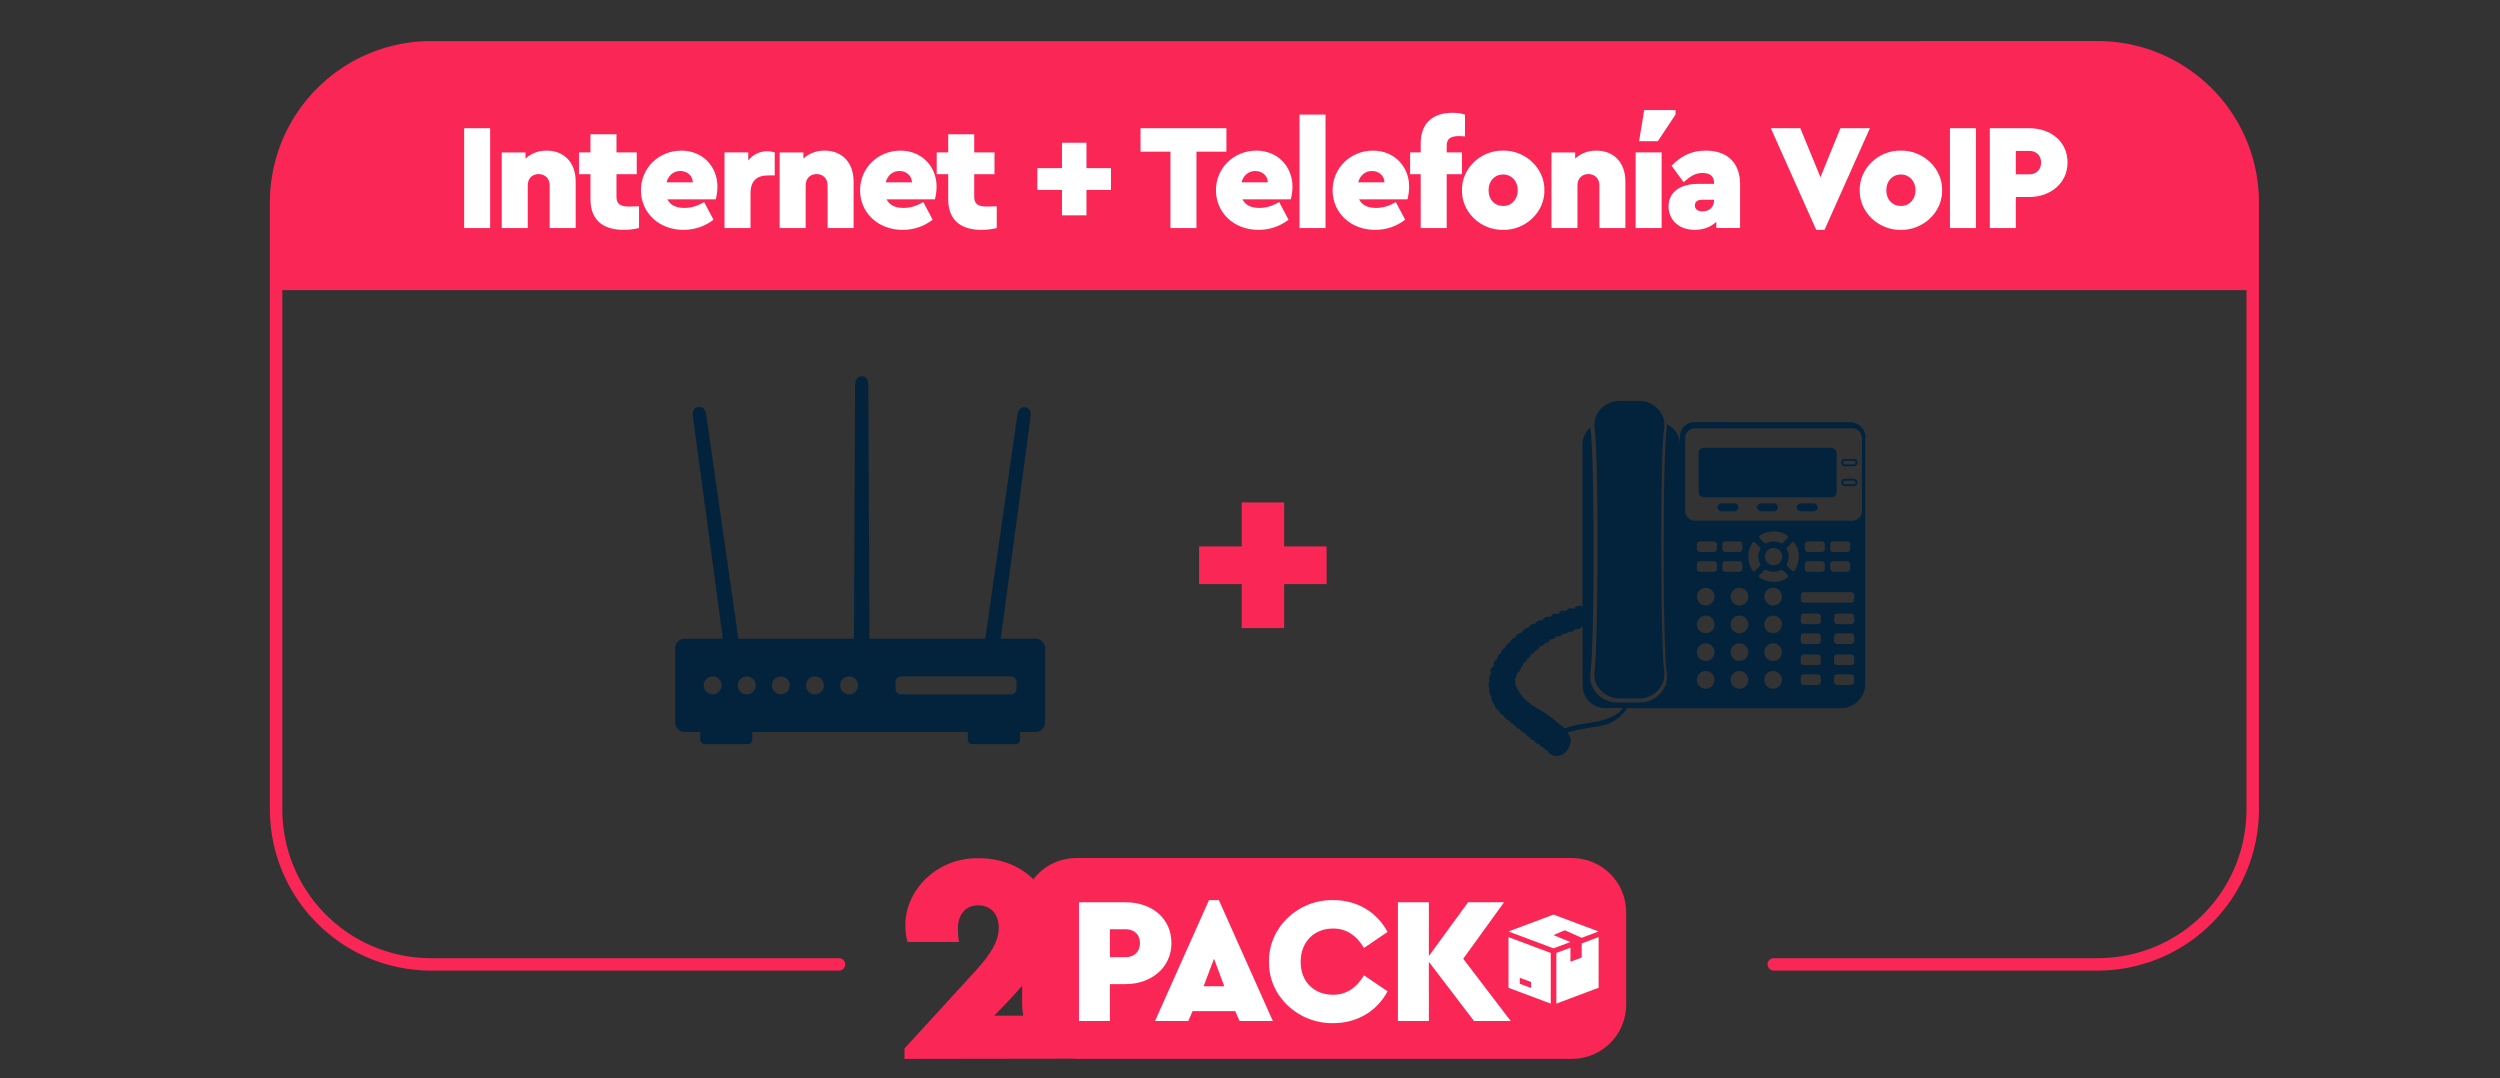
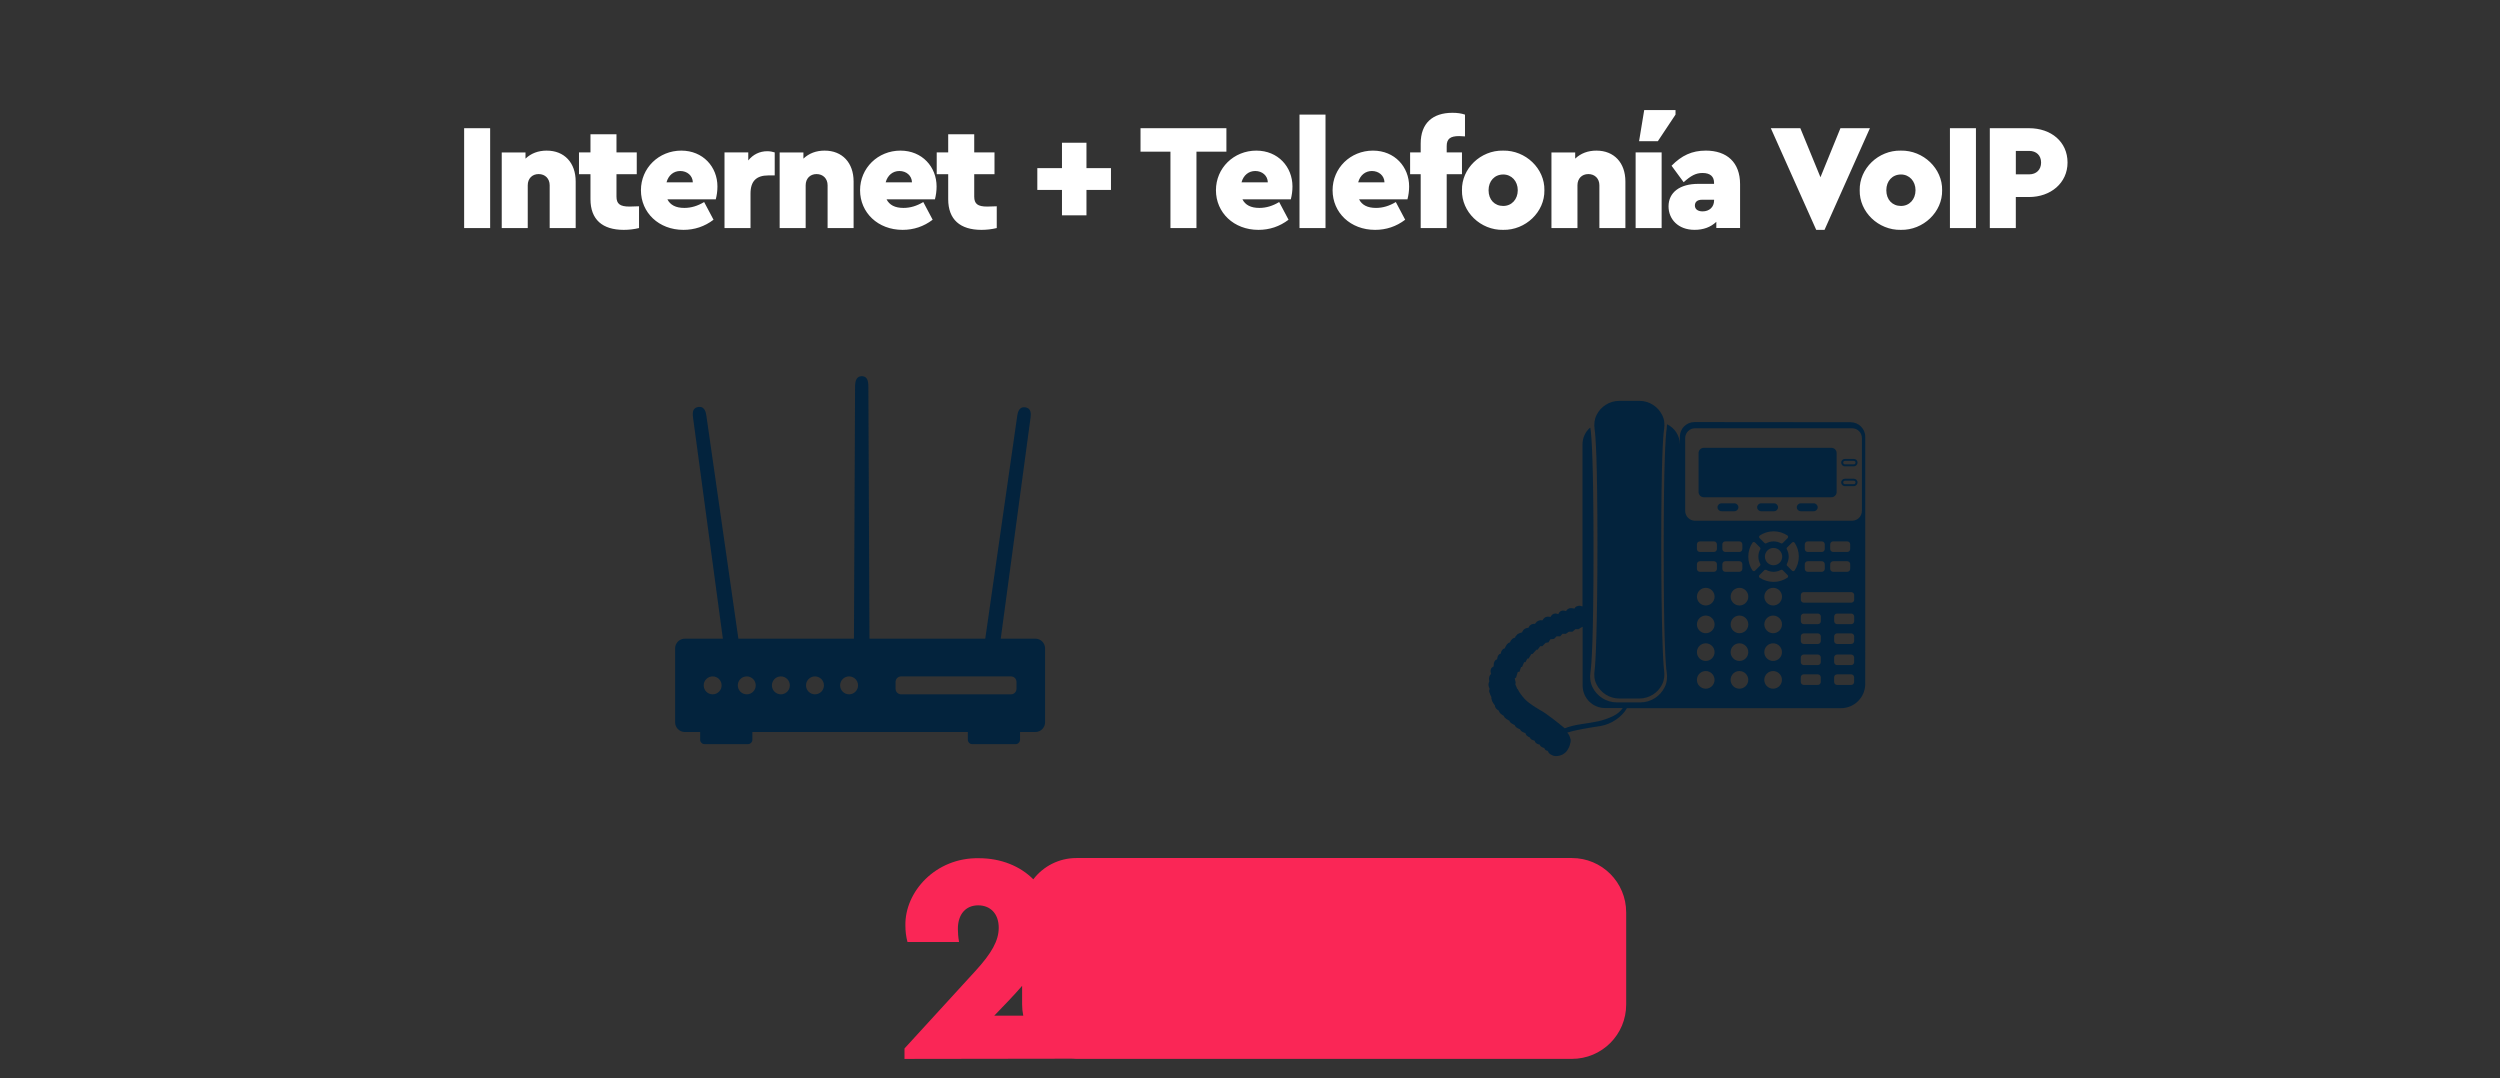
<svg xmlns="http://www.w3.org/2000/svg" xmlns:ns1="http://sodipodi.sourceforge.net/DTD/sodipodi-0.dtd" xmlns:ns2="http://www.inkscape.org/namespaces/inkscape" width="129.967mm" height="56.059mm" viewBox="0 0 129.967 56.059" id="svg13364" ns1:docname="pack1.svg" ns2:version="1.1 (c68e22c387, 2021-05-23)">
  <rect x="0" y="0" width="129.967" height="56.059" fill="#333333" stroke="none" />
  <defs id="defs13361">
    <clipPath id="clipPath13226">
-       <rect style="fill:none;fill-opacity:1;stroke:#fa2656;stroke-width:0.6;stroke-linecap:round;stroke-linejoin:round;stroke-miterlimit:4;stroke-dasharray:none;stroke-opacity:1" id="rect13224" width="63.505" height="29.465" x="-1392.729" y="313.615" ry="4.992" ns2:export-filename="C:\Users\Winner\Desktop\Index 4Net.png" ns2:export-xdpi="96.806587" ns2:export-ydpi="96.806587" />
-     </clipPath>
+       </clipPath>
  </defs>
  <g ns2:label="Capa 1" ns2:groupmode="layer" id="layer1" transform="translate(152.898,-123.831)">
-     <path id="rect19928" clip-path="none" style="fill:#fa2656;fill-opacity:1;stroke:none;stroke-width:0.752;stroke-linecap:round;stroke-linejoin:round;paint-order:stroke fill markers" d="m -130.465,125.965 c -4.649,0 -8.403,3.751 -8.403,8.401 v 31.523 c 0,4.649 3.753,8.401 8.403,8.401 h 21.187 a 0.324,0.324 0 0 0 0.322,-0.322 0.324,0.324 0 0 0 -0.322,-0.324 h -21.187 c -4.302,0 -7.756,-3.452 -7.756,-7.754 V 138.914 h 102.111 v 26.975 c 0,4.302 -3.452,7.754 -7.754,7.754 h -16.822 a 0.324,0.324 0 0 0 -0.322,0.324 0.324,0.324 0 0 0 0.322,0.322 h 16.822 c 4.649,0 8.402,-3.751 8.402,-8.401 v -31.523 c 0,-4.649 -3.753,-8.401 -8.402,-8.401 z" />
    <g id="g336744-0" transform="matrix(1.112,0,0,1.112,856.906,-921.695)" ns2:export-filename="C:\Users\Winner\Desktop\Index 4Net.png" ns2:export-xdpi="96.806587" ns2:export-ydpi="96.806587">
      <path id="rect336684-3" style="opacity:1;fill:#fa2656;fill-opacity:1;stroke:none;stroke-width:4.201;stroke-linecap:round;stroke-linejoin:round;stroke-miterlimit:4;stroke-dasharray:none;stroke-opacity:1" d="m -252.414,635.301 c -3.466,0 -6.534,1.636 -8.482,4.18 -2.566,-2.582 -6.34,-4.143 -10.658,-4.143 -8.552,-0.176 -14.586,6.619 -14.469,13.18 0,1.113 0.117,2.166 0.41,3.279 h 10.133 c -0.176,-0.996 -0.234,-1.815 -0.234,-2.576 0,-2.987 1.641,-4.627 3.984,-4.627 2.402,0 4.041,1.64 4.041,4.393 0,2.519 -1.347,4.978 -4.627,8.551 l -13.883,15.172 v 2.051 l 32.869,-0.047 c 0.302,0.025 0.607,0.041 0.916,0.041 h 97.299 c 5.916,0 10.678,-4.762 10.678,-10.678 v -18.096 c 0,-5.916 -4.762,-10.68 -10.678,-10.68 z m -10.68,25.104 v 3.672 c 0,0.751 0.078,1.483 0.225,2.189 h -5.699 l 2.754,-2.869 c 0.994,-1.046 1.9,-2.038 2.721,-2.992 z" transform="matrix(0.238,0,0,0.238,-797.696,829.133)" />
      <g aria-label="2" id="g336688-6" style="font-weight:bold;font-size:13.942px;line-height:1.9;font-family:Ubuntu;-inkscape-font-specification:'Ubuntu Bold';text-align:end;letter-spacing:-0.562px;text-anchor:end;fill:#fa2656;stroke-width:0.232" transform="translate(-0.212)" />
-       <path id="text336692-5" style="font-style:normal;font-variant:normal;font-weight:bold;font-stretch:normal;font-size:8.41px;line-height:1.9;font-family:Ubuntu;-inkscape-font-specification:'Ubuntu Bold';text-align:end;letter-spacing:-0.339px;text-anchor:end;fill:#ffffff;fill-opacity:1;stroke-width:0.589" d="m -226.387,643.568 -10.602,23.746 h 6.537 l 0.848,-1.943 h 8.375 l 0.848,1.943 h 6.537 l -10.6,-23.746 z m 24.404,0 c -6.926,-0.141 -12.721,5.406 -12.615,12.084 -0.141,6.749 5.725,12.192 12.58,12.086 4.7,0 8.587,-2.296 10.707,-6.254 l -4.629,-3.146 c -1.519,2.544 -3.534,3.816 -6.078,3.816 -1.873,0 -3.392,-0.6 -4.594,-1.766 -1.166,-1.201 -1.766,-2.758 -1.766,-4.701 0,-3.922 2.649,-6.535 6.359,-6.535 2.544,0 4.559,1.27 6.078,3.814 l 4.629,-3.145 c -2.12,-3.958 -6.008,-6.254 -10.672,-6.254 z m -49.941,0.424 v 23.322 h 6.078 v -7.244 h 3.074 c 5.088,0 9.012,-3.286 9.012,-8.057 0,-4.841 -3.817,-8.021 -9.012,-8.021 z m 62.65,0 v 23.322 h 6.078 V 655.688 l 8.869,11.627 h 7.209 l -9.328,-12.227 8.02,-11.096 h -7.066 l -7.703,10.566 v -10.566 z m 30.57,2.416 -8.85,3.318 8.85,3.318 3.312,-1.242 -3.312,-1.365 v -0.004 l 2.213,-0.939 v -0.006 l 3.312,1.484 3.324,-1.246 z m -87.143,2.885 h 3.109 c 1.696,0 2.793,1.06 2.793,2.721 0,1.661 -1.097,2.756 -2.793,2.756 h -3.109 z m 78.293,1.539 v 9.955 l 8.297,3.113 v -9.957 z m 17.699,0 -3.318,1.244 v 2.771 l -2.213,0.83 v -2.771 l -2.766,1.037 v 9.957 l 8.297,-3.113 z m -75.545,4.256 2.016,5.406 h -4.064 z m 60.059,3.727 2.213,0.83 v 1.18 l -2.213,-0.83 z" transform="matrix(0.238,0,0,0.238,-797.696,829.133)" />
      <g id="g336742-4" transform="matrix(0.008,0,0,0.008,-837.575,982.962)" style="fill:#ffffff;fill-opacity:1">
        <g id="g336698-6" style="fill:#ffffff;fill-opacity:1">
          <g id="g336696-3" style="fill:#ffffff;fill-opacity:1" />
        </g>
        <g id="g336704-0" style="fill:#ffffff;fill-opacity:1">
          <g id="g336702-3" style="fill:#ffffff;fill-opacity:1" />
        </g>
        <g id="g336710-4" style="fill:#ffffff;fill-opacity:1">
          <g id="g336708-5" style="fill:#ffffff;fill-opacity:1" />
        </g>
        <g id="g336712-1" style="fill:#ffffff;fill-opacity:1" />
        <g id="g336714-3" style="fill:#ffffff;fill-opacity:1" />
        <g id="g336716-4" style="fill:#ffffff;fill-opacity:1" />
        <g id="g336718-9" style="fill:#ffffff;fill-opacity:1" />
        <g id="g336720-9" style="fill:#ffffff;fill-opacity:1" />
        <g id="g336722-9" style="fill:#ffffff;fill-opacity:1" />
        <g id="g336724-6" style="fill:#ffffff;fill-opacity:1" />
        <g id="g336726-4" style="fill:#ffffff;fill-opacity:1" />
        <g id="g336728-9" style="fill:#ffffff;fill-opacity:1" />
        <g id="g336730-1" style="fill:#ffffff;fill-opacity:1" />
        <g id="g336732-8" style="fill:#ffffff;fill-opacity:1" />
        <g id="g336734-9" style="fill:#ffffff;fill-opacity:1" />
        <g id="g336736-4" style="fill:#ffffff;fill-opacity:1" />
        <g id="g336738-1" style="fill:#ffffff;fill-opacity:1" />
        <g id="g336740-3" style="fill:#ffffff;fill-opacity:1" />
      </g>
    </g>
    <path id="text336750-3" style="font-style:normal;font-variant:normal;font-weight:bold;font-stretch:normal;font-size:7.862px;line-height:1.9;font-family:Ubuntu;-inkscape-font-specification:'Ubuntu Bold';text-align:end;letter-spacing:-0.317px;text-anchor:end;fill:#ffffff;fill-opacity:1;stroke-width:0.131" d="m -67.421,129.553 -0.267,1.62 h 0.975 l 0.92,-1.384 v -0.236 z m -9.969,0.142 c -1.038,0 -1.651,0.551 -1.651,1.596 v 0.464 h -0.55 v 1.132 h 0.55 v 2.799 h 1.352 v -2.799 h 0.794 v -1.132 h -0.794 v -0.33 c 0,-0.37 0.181,-0.519 0.645,-0.519 0.047,0 0.149,0.008 0.306,0.016 v -1.132 c -0.181,-0.063 -0.393,-0.095 -0.653,-0.095 z m -7.951,0.095 v 5.897 h 1.352 v -5.897 z m -43.428,0.707 v 5.189 h 1.352 v -5.189 z m 35.163,0 v 1.219 h 1.556 v 3.971 h 1.352 v -3.971 h 1.557 v -1.219 z m 32.768,0 2.359,5.283 h 0.433 l 2.359,-5.283 h -1.533 l -1.038,2.548 -1.046,-2.548 z m 9.311,0 v 5.189 h 1.352 v -5.189 z m 2.073,0 v 5.189 h 1.352 v -1.612 h 0.684 c 1.132,0 2.005,-0.731 2.005,-1.793 0,-1.077 -0.849,-1.785 -2.005,-1.785 z m -72.747,0.315 v 0.943 h -0.597 v 1.132 h 0.597 v 1.298 c 0,1.061 0.621,1.596 1.73,1.596 0.267,0 0.535,-0.031 0.794,-0.094 v -1.132 l -0.496,0.015 c -0.495,0 -0.676,-0.141 -0.676,-0.519 v -1.164 h 1.054 v -1.132 h -1.054 v -0.943 z m 18.597,0 v 0.943 h -0.597 v 1.132 h 0.597 v 1.298 c 0,1.061 0.621,1.596 1.73,1.596 0.267,0 0.535,-0.031 0.794,-0.094 v -1.132 l -0.495,0.015 c -0.495,0 -0.676,-0.141 -0.676,-0.519 v -1.164 h 1.054 v -1.132 h -1.054 v -0.943 z m 5.915,0.44 v 1.321 h -1.282 v 1.132 h 1.282 v 1.321 h 1.273 v -1.321 h 1.274 v -1.132 h -1.274 v -1.321 z m -26.782,0.409 c -0.448,0 -0.818,0.141 -1.108,0.417 v -0.322 h -1.235 v 3.932 h 1.352 v -2.225 c 0,-0.346 0.228,-0.582 0.566,-0.582 0.338,0 0.574,0.236 0.574,0.582 v 2.225 h 1.352 v -2.422 c 0,-0.975 -0.59,-1.604 -1.502,-1.604 z m 6.992,0 c -1.171,0 -2.099,0.904 -2.099,2.06 0,1.164 0.928,2.06 2.209,2.06 0.574,0 1.101,-0.173 1.565,-0.527 l -0.488,-0.92 c -0.338,0.204 -0.676,0.306 -1.03,0.306 -0.44,0 -0.731,-0.149 -0.881,-0.448 h 2.516 c 0.055,-0.212 0.086,-0.432 0.086,-0.668 0,-1.014 -0.747,-1.863 -1.879,-1.863 z m 7.456,0 c -0.448,0 -0.818,0.141 -1.108,0.417 v -0.322 h -1.235 v 3.932 h 1.352 v -2.225 c 0,-0.346 0.228,-0.582 0.566,-0.582 0.338,0 0.574,0.236 0.574,0.582 v 2.225 h 1.352 v -2.422 c 0,-0.975 -0.59,-1.604 -1.502,-1.604 z m 3.937,0 c -1.171,0 -2.1,0.904 -2.1,2.06 0,1.164 0.928,2.06 2.21,2.06 0.574,0 1.1,-0.173 1.564,-0.527 l -0.487,-0.92 c -0.338,0.204 -0.676,0.306 -1.03,0.306 -0.44,0 -0.731,-0.149 -0.881,-0.448 h 2.516 c 0.055,-0.212 0.086,-0.432 0.086,-0.668 0,-1.014 -0.747,-1.863 -1.879,-1.863 z m 18.5,0 c -1.171,0 -2.099,0.904 -2.099,2.06 0,1.164 0.928,2.06 2.209,2.06 0.574,0 1.101,-0.173 1.565,-0.527 l -0.487,-0.92 c -0.338,0.204 -0.677,0.306 -1.03,0.306 -0.44,0 -0.731,-0.149 -0.881,-0.448 h 2.516 c 0.055,-0.212 0.086,-0.432 0.086,-0.668 0,-1.014 -0.747,-1.863 -1.879,-1.863 z m 6.065,0 c -1.171,0 -2.1,0.904 -2.1,2.06 0,1.164 0.928,2.06 2.21,2.06 0.574,0 1.1,-0.173 1.564,-0.527 l -0.487,-0.92 c -0.338,0.204 -0.676,0.306 -1.03,0.306 -0.44,0 -0.731,-0.149 -0.881,-0.448 h 2.516 c 0.055,-0.212 0.087,-0.432 0.087,-0.668 0,-1.014 -0.747,-1.863 -1.879,-1.863 z m 6.764,0 c -1.171,-0.024 -2.162,0.936 -2.138,2.06 -0.024,1.124 0.967,2.083 2.138,2.06 1.171,0.024 2.17,-0.936 2.147,-2.06 0.024,-1.124 -0.975,-2.083 -2.147,-2.06 z m 4.856,0 c -0.448,0 -0.818,0.141 -1.108,0.417 v -0.322 h -1.234 v 3.932 h 1.352 v -2.225 c 0,-0.346 0.228,-0.582 0.566,-0.582 0.338,0 0.574,0.236 0.574,0.582 v 2.225 h 1.352 v -2.422 c 0,-0.975 -0.59,-1.604 -1.502,-1.604 z m 5.679,0 c -0.715,0 -1.25,0.251 -1.777,0.786 l 0.629,0.857 c 0.377,-0.338 0.629,-0.48 0.983,-0.48 0.409,0 0.597,0.196 0.597,0.503 v 0.063 h -0.825 c -0.951,0 -1.541,0.44 -1.541,1.171 0,0.66 0.495,1.219 1.352,1.219 0.464,0 0.841,-0.141 1.132,-0.417 v 0.322 h 1.235 v -2.28 c 0,-1.132 -0.684,-1.745 -1.785,-1.745 z m 10.143,0 c -1.171,-0.024 -2.162,0.936 -2.139,2.06 -0.024,1.124 0.967,2.083 2.139,2.06 1.171,0.024 2.17,-0.936 2.146,-2.06 0.024,-1.124 -0.975,-2.083 -2.146,-2.06 z m 5.978,0.015 h 0.692 c 0.377,0 0.621,0.236 0.621,0.606 0,0.37 -0.244,0.613 -0.621,0.613 h -0.692 z m -64.906,0.016 c -0.401,0 -0.747,0.173 -0.991,0.48 v -0.417 h -1.235 v 3.932 h 1.352 v -1.793 c 0,-0.66 0.315,-0.944 0.936,-0.944 h 0.322 v -1.195 c -0.118,-0.039 -0.243,-0.062 -0.385,-0.062 z m 45.14,0.062 v 3.932 h 1.352 v -3.932 z m -49.666,0.967 c 0.354,0 0.645,0.236 0.653,0.59 h -1.368 c 0.102,-0.377 0.377,-0.59 0.715,-0.59 z m 11.393,0 c 0.354,0 0.645,0.236 0.653,0.59 h -1.368 c 0.102,-0.377 0.377,-0.59 0.715,-0.59 z m 18.5,0 c 0.354,0 0.644,0.236 0.652,0.59 h -1.368 c 0.102,-0.377 0.378,-0.59 0.716,-0.59 z m 6.064,0 c 0.354,0 0.645,0.236 0.653,0.59 h -1.368 c 0.102,-0.377 0.377,-0.59 0.715,-0.59 z m 6.827,0.181 c 0.432,0 0.755,0.346 0.755,0.818 0,0.472 -0.315,0.818 -0.755,0.818 -0.448,0 -0.763,-0.322 -0.763,-0.818 0,-0.48 0.315,-0.818 0.763,-0.818 z m 20.678,0 c 0.432,0 0.755,0.346 0.755,0.818 0,0.472 -0.315,0.818 -0.755,0.818 -0.448,0 -0.763,-0.322 -0.763,-0.818 0,-0.48 0.315,-0.818 0.763,-0.818 z m -10.354,1.313 h 0.637 v 0.031 c 0,0.354 -0.251,0.574 -0.597,0.574 -0.252,0 -0.401,-0.118 -0.401,-0.306 0,-0.189 0.134,-0.299 0.362,-0.299 z" />
-     <path id="text336750-1" style="font-style:normal;font-variant:normal;font-weight:bold;font-stretch:normal;font-size:13.609px;line-height:1.9;font-family:Ubuntu;-inkscape-font-specification:'Ubuntu Bold';text-align:end;letter-spacing:-0.549px;text-anchor:end;fill:#fa2656;fill-opacity:1;stroke-width:0.227" d="m -88.343,149.951 v 2.286 h -2.218 v 1.96 h 2.218 v 2.286 h 2.205 v -2.286 h 2.205 v -1.96 h -2.205 v -2.286 z" />
    <path id="path18728" style="fill:#03233d;fill-opacity:1;fill-rule:nonzero;stroke:none;stroke-width:0.015" d="m -108.099,143.388 c -0.258,0 -0.347,0.218 -0.347,0.552 l -0.058,13.094 h -6.008 l -1.666,-11.606 c -0.026,-0.189 -0.1,-0.416 -0.306,-0.443 -0.029,-0.003 -0.061,-0.003 -0.096,9.8e-4 -0.279,0.039 -0.333,0.224 -0.289,0.552 l 1.55,11.495 h -1.975 c -0.28,0 -0.507,0.227 -0.507,0.507 v 0.057 0 3.725 0 0.057 c 0,0.28 0.227,0.507 0.507,0.507 h 0.795 v 0.398 c 0,0.129 0.105,0.233 0.233,0.233 h 2.249 c 0.128,0 0.233,-0.104 0.233,-0.233 v -0.398 h 11.2 v 0.398 c 0,0.129 0.103,0.233 0.233,0.233 h 2.249 c 0.128,0 0.233,-0.104 0.233,-0.233 v -0.398 h 0.795 c 0.28,0 0.507,-0.227 0.507,-0.507 v -0.057 -3.725 -0.057 c 0,-0.28 -0.227,-0.507 -0.507,-0.507 h -1.798 l 1.548,-11.478 c 0.044,-0.329 -0.016,-0.513 -0.289,-0.552 -0.035,-0.005 -0.067,-0.005 -0.096,-9.9e-4 -0.205,0.028 -0.28,0.254 -0.305,0.443 l -1.663,11.588 h -0.177 -5.843 l -0.057,-13.115 c 0,-0.337 -0.086,-0.531 -0.344,-0.531 z m -7.75,15.607 c 0.257,0 0.466,0.208 0.466,0.466 0,0.257 -0.208,0.466 -0.466,0.466 -0.257,0 -0.466,-0.208 -0.466,-0.466 0,-0.257 0.209,-0.466 0.466,-0.466 z m 1.773,0 c 0.257,0 0.466,0.208 0.466,0.466 0,0.257 -0.208,0.466 -0.466,0.466 -0.257,0 -0.466,-0.208 -0.466,-0.466 0,-0.257 0.208,-0.466 0.466,-0.466 z m 1.773,0 c 0.257,0 0.466,0.208 0.466,0.466 0,0.257 -0.208,0.466 -0.466,0.466 -0.257,0 -0.466,-0.208 -0.466,-0.466 0,-0.257 0.208,-0.466 0.466,-0.466 z m 1.773,0 c 0.257,0 0.466,0.208 0.466,0.466 0,0.257 -0.208,0.466 -0.466,0.466 -0.257,0 -0.466,-0.208 -0.466,-0.466 0,-0.257 0.208,-0.466 0.466,-0.466 z m 1.773,0 c 0.257,0 0.466,0.208 0.466,0.466 0,0.257 -0.208,0.466 -0.466,0.466 -0.257,0 -0.466,-0.208 -0.466,-0.466 0,-0.257 0.208,-0.466 0.466,-0.466 z m 2.704,0 h 5.713 c 0.159,0 0.286,0.128 0.286,0.287 v 0.358 c 0,0.158 -0.128,0.287 -0.286,0.287 h -5.713 c -0.159,0 -0.287,-0.128 -0.287,-0.287 v -0.358 c 0,-0.158 0.128,-0.287 0.287,-0.287 z" />
    <path id="path18746" style="fill:#03233d;fill-opacity:1;fill-rule:nonzero;stroke:none;stroke-width:0.164" d="m -68.712,144.67 c -0.518,0 -0.968,0.298 -1.185,0.732 -0.113,0.227 -0.141,0.486 -0.103,0.736 0.054,0.355 0.147,1.595 0.147,5.922 0,4.327 -0.094,6.262 -0.147,6.617 -0.039,0.251 -0.016,0.51 0.103,0.736 0.218,0.434 0.667,0.732 1.185,0.732 h 1.037 c 0.518,0 0.968,-0.298 1.185,-0.732 0.113,-0.227 0.141,-0.486 0.103,-0.736 -0.054,-0.355 -0.147,-2.291 -0.147,-6.617 0,-4.327 0.093,-5.566 0.147,-5.922 0.039,-0.251 0.016,-0.51 -0.103,-0.736 -0.218,-0.434 -0.667,-0.732 -1.185,-0.732 z m 3.905,1.103 c -0.42,0 -0.761,0.341 -0.761,0.761 v 0.405 c 0,-0.465 -0.274,-0.866 -0.668,-1.053 0,0.075 -0.016,0.151 -0.016,0.225 -0.057,0.38 -0.157,1.706 -0.157,6.333 0,4.627 0.1,5.953 0.157,6.333 0.041,0.268 0.016,0.545 -0.11,0.787 -0.233,0.464 -0.713,0.783 -1.268,0.783 h -1.207 c -0.555,0 -1.035,-0.319 -1.268,-0.783 -0.121,-0.242 -0.15,-0.519 -0.11,-0.787 0.057,-0.38 0.159,-1.706 0.159,-6.333 0,-4.627 -0.1,-5.953 -0.159,-6.333 0,-0.018 -0.016,-0.035 -0.016,-0.053 -0.244,0.214 -0.398,0.526 -0.398,0.876 v 8.425 c -0.016,-0.005 -0.019,-0.006 -0.031,-0.011 -0.058,-0.019 -0.11,-0.027 -0.152,-0.027 v 0.005 c -0.016,0 -0.016,7e-5 -0.022,0.001 -0.016,0.001 -0.016,0.001 -0.019,0.003 -0.031,0.005 -0.058,0.013 -0.083,0.025 -0.019,0.01 -0.034,0.02 -0.047,0.031 -0.016,0.005 -0.016,0.011 -0.018,0.017 -0.032,0.034 -0.044,0.066 -0.044,0.066 -0.016,-0.003 -0.016,-0.005 -0.023,-0.005 0,-0.001 -0.016,-0.001 -0.016,-0.003 0,-0.001 0,-0.001 -0.016,-0.001 -0.038,-0.01 -0.073,-0.013 -0.103,-0.015 -0.041,-0.001 -0.076,0.003 -0.106,0.011 -0.016,0.003 -0.016,0.005 -0.017,0.005 -0.12,0.041 -0.155,0.141 -0.155,0.141 -0.018,-0.005 -0.034,-0.011 -0.051,-0.015 0,-0.001 -0.016,-0.001 -0.016,-0.003 -0.016,-0.003 -0.018,-0.005 -0.026,-0.005 v 0 c -0.016,-0.003 -0.031,-0.005 -0.045,-0.005 v 0 c -0.016,0 -0.031,0 -0.044,0.001 -0.016,0.003 -0.028,0.005 -0.039,0.006 -0.142,0.037 -0.182,0.175 -0.182,0.175 -0.039,-0.015 -0.073,-0.023 -0.105,-0.027 -0.016,-0.001 -0.016,-0.001 -0.023,-0.003 -0.016,-0.003 -0.029,-2e-5 -0.044,0.001 -0.022,0.003 -0.039,0.005 -0.057,0.011 -0.016,0.005 -0.023,0.009 -0.032,0.013 -0.016,0.003 -0.016,0.005 -0.016,0.009 -0.016,0.005 -0.019,0.013 -0.028,0.018 -0.073,0.053 -0.102,0.128 -0.102,0.128 -0.016,-0.003 -0.016,-0.005 -0.02,-0.005 0,-10e-4 -0.016,-10e-4 -0.016,-0.003 0,0 0,-0.001 -0.016,-0.001 -0.042,-0.01 -0.081,-0.011 -0.115,-0.006 -0.029,0.003 -0.054,0.01 -0.076,0.018 -0.016,0.006 -0.032,0.015 -0.047,0.024 -0.016,0.01 -0.028,0.019 -0.039,0.029 -0.023,0.021 -0.041,0.043 -0.054,0.062 -0.016,0.02 -0.023,0.036 -0.026,0.047 0,0.006 -0.016,0.011 -0.016,0.011 0,0 0,-3e-5 0,-0.001 -0.026,-0.005 -0.048,-0.006 -0.071,-0.006 v 0 c -0.022,0 -0.045,0.001 -0.064,0.005 -0.045,0.009 -0.079,0.024 -0.106,0.044 0,0.003 -0.016,0.005 -0.016,0.01 v 0.001 c 0,0.003 -0.016,0.005 -0.016,0.009 0,0.003 -0.016,0.006 -0.016,0.01 -0.016,0.005 -0.016,0.013 -0.016,0.018 v 0.001 0.001 c 0,0.005 -0.016,0.013 -0.016,0.018 0,0.005 -0.016,0.013 -0.016,0.018 0,0.005 -0.016,0.011 -0.016,0.016 0,0.005 0,0.01 -0.016,0.015 0,0.005 0,0.009 0,0.011 0,0.005 0,0.01 0,0.01 -0.07,-0.006 -0.128,0.003 -0.173,0.02 -0.016,0.003 -0.016,0.005 -0.016,0.006 -0.016,0.003 -0.016,0.005 -0.016,0.009 -0.023,0.013 -0.041,0.025 -0.057,0.04 -0.016,0.005 -0.016,0.011 -0.017,0.017 0,10e-4 0,10e-4 0,10e-4 0,0.001 0,0.001 0,0.001 -0.016,0.005 -0.016,0.013 -0.016,0.018 0,10e-4 0,10e-4 0,10e-4 0,0.001 0,0.001 0,0.001 0,0.005 -0.016,0.01 -0.016,0.015 -0.031,0.042 -0.041,0.079 -0.041,0.079 -0.099,0 -0.171,0.035 -0.222,0.077 -0.016,0.006 -0.016,0.013 -0.023,0.019 v 10e-4 c 0,0.001 0,0.001 0,0.001 -0.016,0.006 -0.016,0.015 -0.019,0.021 -0.016,0.009 -0.016,0.015 -0.018,0.022 -0.038,0.052 -0.052,0.098 -0.052,0.098 -0.016,0.001 -0.016,0.003 -0.025,0.005 -0.028,0.005 -0.052,0.015 -0.074,0.024 0,10e-4 -0.016,0.003 -0.016,0.005 -0.016,0.003 -0.016,0.005 -0.019,0.009 0,0.001 -0.016,0.003 -0.016,0.005 -0.016,0.005 -0.016,0.006 -0.019,0.011 0,0.001 0,0.003 -0.016,0.005 0,0.001 0,0.003 -0.016,0.003 -0.016,0.005 -0.016,0.009 -0.016,0.013 -0.016,0.005 -0.016,0.009 -0.016,0.013 -0.016,0.005 -0.016,0.011 -0.019,0.016 -0.016,0.015 -0.029,0.031 -0.039,0.046 -0.016,0.006 -0.016,0.015 -0.016,0.022 0,0.003 0,0.005 -0.016,0.01 0,0.005 -0.016,0.009 -0.016,0.013 0,0.003 0,0.005 0,0.006 -0.019,0.037 -0.025,0.065 -0.025,0.065 -0.016,0.001 -0.016,0.003 -0.018,0.005 -0.016,0.003 -0.023,0.006 -0.034,0.01 -0.016,0.003 -0.016,0.005 -0.016,0.006 -0.147,0.064 -0.197,0.228 -0.197,0.228 -0.016,10e-4 -0.016,0.005 -0.019,0.005 -0.016,0.003 -0.016,0.005 -0.018,0.005 -0.016,0.005 -0.023,0.01 -0.032,0.016 -0.016,0.003 -0.016,0.005 -0.016,0.01 -0.073,0.048 -0.118,0.125 -0.142,0.185 0,0.009 -0.016,0.016 -0.016,0.023 -0.016,0.036 -0.019,0.061 -0.019,0.061 -0.016,0.003 -0.025,0.005 -0.035,0.01 -0.016,0.003 -0.016,0.005 -0.016,0.006 -0.016,0.005 -0.021,0.01 -0.029,0.016 -0.016,0.009 -0.026,0.018 -0.038,0.029 -0.087,0.083 -0.094,0.214 -0.094,0.214 -0.031,0.006 -0.057,0.02 -0.079,0.035 -0.016,0.005 -0.016,0.013 -0.023,0.02 -0.041,0.039 -0.061,0.089 -0.071,0.134 -0.016,0.056 -0.016,0.103 -0.016,0.103 v 0 c -0.223,0.069 -0.18,0.373 -0.18,0.373 -0.016,0.005 -0.031,0.013 -0.042,0.02 -0.026,0.015 -0.047,0.032 -0.063,0.051 -0.106,0.125 -0.032,0.323 -0.032,0.323 v 0.001 c -0.016,0.009 -0.019,0.018 -0.028,0.028 -0.129,0.146 -0.06,0.354 -0.06,0.354 -0.016,0.011 -0.016,0.023 -0.018,0.034 -0.076,0.172 0.034,0.361 0.034,0.361 0,0.011 -0.016,0.022 -0.016,0.034 -0.016,0.057 -0.016,0.12 0.016,0.178 0.016,0.023 0.016,0.046 0.021,0.067 0.016,0.042 0.032,0.079 0.047,0.105 0.016,0.026 0.023,0.041 0.023,0.041 -0.016,0.066 0.016,0.143 0.039,0.213 0.054,0.117 0.138,0.216 0.138,0.216 0,0.167 0.21,0.279 0.21,0.279 0,0.017 0,0.034 0.016,0.051 0.016,0.017 0.016,0.033 0.028,0.049 0.016,0.016 0.025,0.031 0.039,0.045 0.016,0.015 0.031,0.028 0.047,0.04 0.063,0.049 0.126,0.082 0.126,0.082 0,0.015 0.016,0.03 0.016,0.045 0.016,0.015 0.022,0.03 0.034,0.044 0.027,0.029 0.063,0.056 0.097,0.079 0,0 0,0.001 0,0.001 v 0 c 0.034,0.023 0.067,0.042 0.092,0.056 0.016,0.005 0.016,0.005 0.016,0.009 0.016,0.005 0.019,0.01 0.023,0.013 0,0 0.016,0.003 0.016,0.003 v 0.001 c 0,0.006 0,0.013 0,0.02 0,10e-4 0,10e-4 0,0.003 0,0.006 0,0.013 0.016,0.02 v 0.003 c 0.016,0.015 0.016,0.028 0.029,0.041 v 0 c 0.016,0.013 0.028,0.026 0.042,0.038 v 0 c 0.016,0.013 0.032,0.023 0.051,0.034 0.068,0.042 0.138,0.069 0.138,0.069 0,0.032 0.023,0.062 0.048,0.088 0.026,0.026 0.061,0.05 0.093,0.069 0,0 0,-10e-6 0,0.001 v 0 c 0.032,0.019 0.067,0.034 0.092,0.044 0.016,0.003 0.016,0.003 0.016,0.005 0.016,0.006 0.028,0.011 0.032,0.013 v 0.001 10e-4 c 0,0.006 0,0.013 0,0.02 0,0.001 0,0.001 0,0.003 0,0.006 0.016,0.013 0.016,0.019 0.016,0.013 0.019,0.026 0.031,0.038 0.016,0.013 0.028,0.023 0.042,0.033 0.016,0.01 0.032,0.019 0.048,0.028 0.032,0.017 0.067,0.029 0.09,0.038 v 0 c 0,0.001 0,0.001 0.016,0.003 0.018,0.005 0.029,0.01 0.032,0.011 v 10e-4 c 0,0.019 0,0.037 0.016,0.054 0.044,0.117 0.208,0.169 0.208,0.169 0.016,0.048 0.047,0.085 0.09,0.111 0.016,0.009 0.032,0.016 0.047,0.023 0.031,0.013 0.061,0.023 0.084,0.029 0,0.001 0,-3e-5 0,0.001 0.016,0.005 0.028,0.006 0.031,0.006 v 10e-4 c 0.016,0.043 0.026,0.077 0.052,0.104 0.016,0.013 0.026,0.025 0.042,0.035 0.016,0.01 0.031,0.019 0.045,0.026 0.016,0.006 0.031,0.013 0.044,0.018 v 0 0 c 0.016,0.005 0.026,0.009 0.038,0.011 0.023,0.005 0.038,0.006 0.038,0.006 v 10e-4 c 0.016,0.017 0.016,0.032 0.023,0.046 0,0 0,0.001 0,0.001 0.016,0.015 0.019,0.026 0.031,0.038 v 10e-4 c 0.016,0.011 0.024,0.021 0.039,0.03 0,0 0,1e-5 0,0.001 0.016,0.009 0.028,0.017 0.041,0.023 0,0 0,0 0,0.001 0.028,0.013 0.054,0.023 0.073,0.029 0,0.001 0,0.001 0.016,0.003 0.016,0.005 0.018,0.005 0.023,0.005 v 0.001 0.001 c 0,0.016 0,0.029 0.016,0.042 0,0 0,10e-4 0,10e-4 0.016,0.013 0.016,0.023 0.019,0.033 0,0 0,10e-4 0,10e-4 0.016,0.01 0.016,0.018 0.026,0.025 0,0 0,0.001 0,0.001 0.016,0.006 0.019,0.013 0.027,0.018 0,0.001 0,0.001 0,0.001 0.019,0.01 0.039,0.017 0.055,0.021 0,10e-4 0,10e-4 0.016,10e-4 0.016,0.003 0.016,0.005 0.019,0.005 v 0 10e-4 c 0,0.01 0,0.019 0.016,0.028 0.035,0.14 0.244,0.217 0.313,0.233 0.051,0.013 0.242,0.03 0.439,-0.072 0.035,-0.018 0.071,-0.041 0.106,-0.068 0.018,-0.013 0.034,-0.028 0.052,-0.044 0.016,-0.016 0.032,-0.033 0.048,-0.051 0,-0.001 0,-0.001 0,-0.003 0.016,-0.018 0.031,-0.037 0.045,-0.057 0,-0.001 0,-0.001 0,-0.003 0,-10e-4 0,-0.003 0,-0.003 0.016,-0.02 0.028,-0.039 0.039,-0.059 0,-0.003 0,-0.005 0,-0.005 0.016,-0.019 0.023,-0.039 0.032,-0.058 0,-0.003 0,-0.005 0,-0.005 0.016,-0.019 0.019,-0.039 0.028,-0.058 0,-0.003 0,-0.005 0,-0.005 0.016,-0.019 0.016,-0.038 0.023,-0.057 0,-0.003 0,-0.005 0,-0.006 0.016,-0.019 0.016,-0.037 0.016,-0.056 0,-0.003 0,-0.005 0,-0.006 0,-0.018 0.016,-0.037 0.016,-0.055 0,-0.003 0,-0.005 0,-0.006 0,-0.018 0.016,-0.036 0.016,-0.053 v -0.006 c 0,-0.018 0,-0.036 0,-0.053 v -0.005 c 0,-0.018 0,-0.036 0,-0.053 v -0.005 c 0,-0.017 -0.016,-0.034 -0.016,-0.051 v -0.005 c 0,-0.017 -0.016,-0.034 -0.016,-0.05 v -0.001 -10e-4 c -0.016,-0.016 -0.016,-0.032 -0.016,-0.048 0,-0.001 0,-0.003 0,-0.005 -0.016,-0.015 -0.016,-0.03 -0.022,-0.045 0,-0.001 0,-0.001 0,-0.003 -0.016,-0.015 -0.016,-0.029 -0.025,-0.043 -0.017,-0.029 -0.039,-0.055 -0.06,-0.08 v -0.001 -0.001 c -0.016,-0.006 -0.016,-0.015 -0.022,-0.021 v 0 c 0.48,-0.157 1.163,-0.256 1.711,-0.342 0.603,-0.095 1.145,-0.494 1.393,-0.931 h 2.634 8.492 c 0.697,0 1.262,-0.565 1.262,-1.262 V 146.542 c 0,-0.42 -0.341,-0.761 -0.761,-0.761 z m 0.029,0.322 h 8.163 c 0.283,0 0.512,0.229 0.512,0.512 v 3.783 c 0,0.283 -0.229,0.512 -0.512,0.512 h -8.163 c -0.283,0 -0.512,-0.229 -0.512,-0.512 v -3.783 c 0,-0.283 0.229,-0.512 0.512,-0.512 z m 0.457,1.016 c -0.152,0 -0.274,0.123 -0.274,0.274 v 2.023 c 0,0.151 0.123,0.274 0.274,0.274 h 6.63 c 0.152,0 0.274,-0.122 0.274,-0.274 v -2.023 c 0,-0.151 -0.123,-0.274 -0.274,-0.274 z m 7.333,0.577 c -0.106,0 -0.193,0.086 -0.193,0.193 0,0.107 0.086,0.193 0.193,0.193 h 0.464 c 0.106,0 0.193,-0.086 0.193,-0.193 0,-0.107 -0.086,-0.193 -0.193,-0.193 z m 0,0.103 h 0.464 c 0.051,0 0.09,0.041 0.09,0.09 0,0.05 -0.041,0.09 -0.09,0.09 h -0.464 c -0.051,0 -0.09,-0.041 -0.09,-0.09 0,-0.05 0.041,-0.09 0.09,-0.09 z m 0,0.927 c -0.106,0 -0.193,0.086 -0.193,0.193 0,0.107 0.086,0.193 0.193,0.193 h 0.464 c 0.106,0 0.193,-0.086 0.193,-0.193 0,-0.107 -0.086,-0.193 -0.193,-0.193 z m 0,0.103 h 0.464 c 0.051,0 0.09,0.04 0.09,0.09 0,0.05 -0.041,0.09 -0.09,0.09 h -0.464 c -0.051,0 -0.09,-0.041 -0.09,-0.09 0,-0.05 0.041,-0.09 0.09,-0.09 z m -6.417,1.176 c -0.113,0 -0.206,0.093 -0.206,0.206 0,0.113 0.092,0.206 0.206,0.206 h 0.675 c 0.113,0 0.206,-0.093 0.206,-0.206 0,-0.113 -0.092,-0.206 -0.206,-0.206 z m 2.061,0 c -0.113,0 -0.206,0.093 -0.206,0.206 0,0.113 0.092,0.206 0.206,0.206 h 0.675 c 0.113,0 0.206,-0.093 0.206,-0.206 0,-0.113 -0.092,-0.206 -0.206,-0.206 z m 2.061,0 c -0.113,0 -0.206,0.093 -0.206,0.206 0,0.113 0.092,0.206 0.206,0.206 h 0.675 c 0.113,0 0.206,-0.093 0.206,-0.206 0,-0.113 -0.092,-0.206 -0.206,-0.206 z m -1.414,1.455 c 0.265,0 0.511,0.079 0.717,0.214 0.047,0.031 0.055,0.098 0.016,0.138 l -0.251,0.251 c -0.027,0.028 -0.071,0.036 -0.103,0.017 -0.112,-0.061 -0.24,-0.096 -0.376,-0.096 -0.136,0 -0.264,0.035 -0.376,0.096 -0.034,0.019 -0.076,0.011 -0.103,-0.017 l -0.251,-0.251 c -0.039,-0.04 -0.032,-0.107 0.016,-0.138 0.206,-0.135 0.452,-0.214 0.717,-0.214 z m -3.83,0.524 h 0.732 c 0.084,0 0.154,0.069 0.154,0.154 v 0.242 c 0,0.085 -0.07,0.154 -0.154,0.154 h -0.732 c -0.084,0 -0.154,-0.069 -0.154,-0.154 v -0.242 c 0,-0.085 0.07,-0.154 0.154,-0.154 z m 1.322,0 h 0.732 c 0.084,0 0.154,0.069 0.154,0.154 v 0.242 c 0,0.085 -0.07,0.154 -0.154,0.154 h -0.732 c -0.084,0 -0.154,-0.069 -0.154,-0.154 v -0.242 c 0,-0.085 0.068,-0.154 0.154,-0.154 z m 4.285,0 h 0.732 c 0.084,0 0.154,0.069 0.154,0.154 v 0.242 c 0,0.085 -0.068,0.154 -0.154,0.154 h -0.732 c -0.084,0 -0.154,-0.069 -0.154,-0.154 v -0.242 c 0,-0.085 0.07,-0.154 0.154,-0.154 z m 1.322,0 h 0.732 c 0.084,0 0.154,0.069 0.154,0.154 v 0.242 c 0,0.085 -0.068,0.154 -0.154,0.154 h -0.732 c -0.084,0 -0.154,-0.069 -0.154,-0.154 v -0.242 c 0,-0.085 0.068,-0.154 0.154,-0.154 z m -4.123,0.033 c 0.023,0 0.045,0.009 0.063,0.026 l 0.251,0.251 c 0.028,0.028 0.035,0.07 0.017,0.104 -0.061,0.112 -0.096,0.24 -0.096,0.376 0,0.136 0.034,0.264 0.096,0.376 0.019,0.034 0.016,0.077 -0.017,0.104 l -0.251,0.251 c -0.039,0.04 -0.106,0.032 -0.138,-0.015 -0.136,-0.206 -0.214,-0.452 -0.214,-0.717 0,-0.265 0.08,-0.51 0.214,-0.717 0.018,-0.027 0.047,-0.041 0.074,-0.041 z m 2.049,0 c 0.029,0 0.058,0.015 0.074,0.041 0.136,0.206 0.214,0.452 0.214,0.717 0,0.265 -0.08,0.511 -0.214,0.717 -0.031,0.047 -0.099,0.055 -0.138,0.015 l -0.251,-0.251 c -0.028,-0.028 -0.035,-0.07 -0.018,-0.104 0.061,-0.112 0.096,-0.24 0.096,-0.376 0,-0.136 -0.034,-0.265 -0.096,-0.376 -0.019,-0.034 -0.016,-0.077 0.018,-0.104 l 0.251,-0.251 c 0.018,-0.017 0.039,-0.026 0.063,-0.026 z m -1.025,0.308 c 0.248,0 0.45,0.201 0.45,0.45 0,0.248 -0.202,0.45 -0.45,0.45 -0.248,0 -0.45,-0.201 -0.45,-0.45 0,-0.248 0.201,-0.45 0.45,-0.45 z m -3.83,0.69 h 0.732 c 0.084,0 0.154,0.069 0.154,0.154 v 0.242 c 0,0.085 -0.07,0.154 -0.154,0.154 h -0.732 c -0.084,0 -0.154,-0.069 -0.154,-0.154 v -0.242 c 0,-0.085 0.07,-0.154 0.154,-0.154 z m 1.322,0 h 0.732 c 0.084,0 0.154,0.069 0.154,0.154 v 0.242 c 0,0.085 -0.07,0.154 -0.154,0.154 h -0.732 c -0.084,0 -0.154,-0.069 -0.154,-0.154 v -0.242 c 0,-0.085 0.068,-0.154 0.154,-0.154 z m 4.285,0 h 0.732 c 0.084,0 0.154,0.069 0.154,0.154 v 0.242 c 0,0.085 -0.068,0.154 -0.154,0.154 h -0.732 c -0.084,0 -0.154,-0.069 -0.154,-0.154 v -0.242 c 0,-0.085 0.07,-0.154 0.154,-0.154 z m 1.322,0 h 0.732 c 0.084,0 0.154,0.069 0.154,0.154 v 0.242 c 0,0.085 -0.068,0.154 -0.154,0.154 h -0.732 c -0.084,0 -0.154,-0.069 -0.154,-0.154 v -0.242 c 0,-0.085 0.068,-0.154 0.154,-0.154 z m -3.516,0.444 v 7e-5 c 0.016,0 0.028,0.003 0.041,0.01 0.112,0.061 0.24,0.096 0.376,0.096 0.136,0 0.264,-0.035 0.376,-0.096 0.034,-0.019 0.076,-0.01 0.105,0.017 l 0.251,0.251 c 0.039,0.04 0.032,0.107 -0.016,0.138 -0.206,0.135 -0.452,0.214 -0.717,0.214 -0.265,0 -0.51,-0.079 -0.717,-0.214 -0.047,-0.031 -0.055,-0.098 -0.016,-0.138 l 0.251,-0.251 c 0.018,-0.017 0.041,-0.027 0.064,-0.027 z m -3.107,0.939 c 0.254,0 0.459,0.206 0.459,0.459 0,0.254 -0.206,0.459 -0.459,0.459 -0.254,0 -0.459,-0.206 -0.459,-0.459 0,-0.254 0.206,-0.459 0.459,-0.459 z m 1.752,0 c 0.254,0 0.459,0.206 0.459,0.459 0,0.254 -0.206,0.459 -0.459,0.459 -0.253,0 -0.459,-0.206 -0.459,-0.459 0,-0.254 0.206,-0.459 0.459,-0.459 z m 1.752,0 c 0.254,0 0.46,0.206 0.46,0.459 0,0.254 -0.206,0.459 -0.46,0.459 -0.254,0 -0.459,-0.206 -0.459,-0.459 0,-0.254 0.205,-0.459 0.459,-0.459 z m 1.592,0.223 h 2.466 c 0.084,0 0.154,0.069 0.154,0.154 v 0.242 c 0,0.085 -0.068,0.154 -0.154,0.154 h -2.466 c -0.084,0 -0.154,-0.069 -0.154,-0.154 v -0.242 c 0,-0.085 0.068,-0.154 0.154,-0.154 z m 0,1.116 h 0.732 c 0.084,0 0.154,0.069 0.154,0.154 v 0.242 c 0,0.085 -0.068,0.154 -0.154,0.154 h -0.732 c -0.084,0 -0.154,-0.069 -0.154,-0.154 v -0.242 c 0,-0.085 0.07,-0.154 0.154,-0.154 z m 1.734,0 h 0.732 c 0.084,0 0.154,0.069 0.154,0.154 v 0.242 c 0,0.085 -0.068,0.154 -0.154,0.154 h -0.732 c -0.084,0 -0.154,-0.069 -0.154,-0.154 v -0.242 c 0,-0.085 0.068,-0.154 0.154,-0.154 z m -6.83,0.103 c 0.254,0 0.459,0.206 0.459,0.459 0,0.254 -0.206,0.459 -0.459,0.459 -0.254,0 -0.459,-0.206 -0.459,-0.459 0,-0.254 0.206,-0.459 0.459,-0.459 z m 1.752,0 c 0.254,0 0.46,0.206 0.46,0.459 0,0.254 -0.206,0.459 -0.46,0.459 -0.254,0 -0.459,-0.206 -0.459,-0.459 0,-0.254 0.206,-0.459 0.459,-0.459 z m 1.751,0 c 0.254,0 0.46,0.206 0.46,0.459 0,0.254 -0.206,0.459 -0.46,0.459 -0.253,0 -0.459,-0.206 -0.459,-0.459 0,-0.254 0.206,-0.459 0.459,-0.459 z m -9.904,0.584 v 3.058 c 0,0.644 0.522,1.166 1.166,1.166 h 0.92 c -0.102,0.144 -0.257,0.302 -0.497,0.416 -0.558,0.266 -0.937,0.312 -1.665,0.421 -0.353,0.053 -0.633,0.128 -0.854,0.216 -0.087,-0.074 -0.186,-0.155 -0.289,-0.238 -0.016,-0.011 -0.025,-0.02 -0.039,-0.03 -0.115,-0.091 -0.231,-0.182 -0.339,-0.264 -0.016,-0.005 -0.016,-0.01 -0.023,-0.016 -0.112,-0.085 -0.214,-0.16 -0.291,-0.212 0,0 0,-0.001 0,-0.001 0,-0.001 0,-0.001 0,-0.001 -0.039,-0.027 -0.081,-0.054 -0.126,-0.082 -0.044,-0.027 -0.089,-0.055 -0.136,-0.084 0,-0.001 0,-0.003 -0.016,-0.005 -0.097,-0.059 -0.201,-0.121 -0.303,-0.186 0,0 0,-10e-4 0,-10e-4 0,0 0,-0.001 0,-0.001 -0.051,-0.032 -0.1,-0.064 -0.15,-0.098 v -0.001 c 0,0 0,0 0,-0.001 -0.051,-0.034 -0.099,-0.069 -0.146,-0.104 v 0 c -0.047,-0.036 -0.092,-0.072 -0.134,-0.109 0,-0.001 0,-0.001 0,-0.003 -0.042,-0.037 -0.083,-0.075 -0.118,-0.114 0,-0.001 0,-0.001 0,-0.001 0,-0.001 0,-0.003 0,-0.005 -0.034,-0.038 -0.067,-0.075 -0.094,-0.109 -0.029,-0.035 -0.055,-0.069 -0.077,-0.1 -0.029,-0.041 -0.052,-0.076 -0.073,-0.108 -0.016,-0.011 -0.016,-0.022 -0.019,-0.032 -0.016,-0.023 -0.025,-0.045 -0.034,-0.063 -0.016,-0.01 -0.016,-0.019 -0.016,-0.027 -0.016,-0.013 -0.016,-0.025 -0.016,-0.034 0,-0.005 0,-0.01 -0.016,-0.013 0,-0.005 -0.016,-0.013 -0.016,-0.013 l -0.081,-0.194 -0.016,-0.034 0.016,-0.116 -0.016,-0.051 -0.031,-0.146 0.068,-0.038 0.07,-0.231 0.022,-0.069 h 0.083 l 0.086,-0.253 h 0.052 l 0.089,-0.208 0.018,-0.041 h 0.07 l 0.094,-0.185 h 0.064 l 0.15,-0.24 h 0.057 l 0.206,-0.227 h 0.064 l 0.103,-0.141 0.029,-0.039 h 0.108 l 0.171,-0.172 0.128,-0.025 0.026,-0.005 0.09,-0.155 0.193,-0.021 0.134,-0.133 h 0.189 l 0.016,-0.02 0.099,-0.113 h 0.18 l 0.15,-0.107 h 0.189 l 0.1,-0.085 0.055,-0.048 h 0.163 l 0.11,-0.071 z m 11.496,0.343 h 0.732 c 0.084,0 0.154,0.069 0.154,0.154 v 0.242 c 0,0.085 -0.068,0.154 -0.154,0.154 h -0.732 c -0.084,0 -0.154,-0.069 -0.154,-0.154 v -0.242 c 0,-0.085 0.07,-0.154 0.154,-0.154 z m 1.734,0 h 0.732 c 0.084,0 0.154,0.069 0.154,0.154 v 0.242 c 0,0.085 -0.068,0.154 -0.154,0.154 h -0.732 c -0.084,0 -0.154,-0.069 -0.154,-0.154 v -0.242 c 0,-0.085 0.068,-0.154 0.154,-0.154 z m -6.83,0.515 c 0.254,0 0.459,0.206 0.459,0.459 0,0.254 -0.206,0.459 -0.459,0.459 -0.254,0 -0.459,-0.206 -0.459,-0.459 0,-0.254 0.206,-0.459 0.459,-0.459 z m 1.752,0 c 0.254,0 0.46,0.206 0.46,0.459 0,0.254 -0.206,0.459 -0.46,0.459 -0.254,0 -0.459,-0.206 -0.459,-0.459 0,-0.254 0.206,-0.459 0.459,-0.459 z m 1.751,0 c 0.254,0 0.46,0.206 0.46,0.459 0,0.254 -0.206,0.459 -0.46,0.459 -0.253,0 -0.459,-0.206 -0.459,-0.459 0,-0.254 0.206,-0.459 0.459,-0.459 z m 1.592,0.584 h 0.732 c 0.084,0 0.154,0.069 0.154,0.153 v 0.242 c 0,0.085 -0.068,0.154 -0.154,0.154 h -0.732 c -0.084,0 -0.154,-0.069 -0.154,-0.154 v -0.242 c 0,-0.085 0.07,-0.153 0.154,-0.153 z m 1.734,0 h 0.732 c 0.084,0 0.154,0.069 0.154,0.153 v 0.242 c 0,0.085 -0.068,0.154 -0.154,0.154 h -0.732 c -0.084,0 -0.154,-0.069 -0.154,-0.154 v -0.242 c 0,-0.085 0.068,-0.153 0.154,-0.153 z m -6.83,0.858 c 0.254,0 0.459,0.206 0.459,0.459 0,0.254 -0.206,0.459 -0.459,0.459 -0.254,0 -0.459,-0.206 -0.459,-0.459 0,-0.254 0.206,-0.459 0.459,-0.459 z m 1.752,0 c 0.254,0 0.46,0.206 0.46,0.459 0,0.254 -0.206,0.459 -0.46,0.459 -0.254,0 -0.459,-0.206 -0.459,-0.459 0,-0.254 0.206,-0.459 0.459,-0.459 z m 1.751,0 c 0.254,0 0.46,0.206 0.46,0.459 0,0.254 -0.206,0.459 -0.46,0.459 -0.253,0 -0.459,-0.206 -0.459,-0.459 0,-0.254 0.206,-0.459 0.459,-0.459 z m 1.592,0.172 h 0.732 c 0.084,0 0.154,0.069 0.154,0.154 v 0.242 c 0,0.085 -0.068,0.154 -0.154,0.154 h -0.732 c -0.084,0 -0.154,-0.069 -0.154,-0.154 v -0.242 c 0,-0.085 0.07,-0.154 0.154,-0.154 z m 1.734,0 h 0.732 c 0.084,0 0.154,0.069 0.154,0.154 v 0.242 c 0,0.085 -0.068,0.154 -0.154,0.154 h -0.732 c -0.084,0 -0.154,-0.069 -0.154,-0.154 v -0.242 c 0,-0.085 0.068,-0.154 0.154,-0.154 z" />
  </g>
</svg>